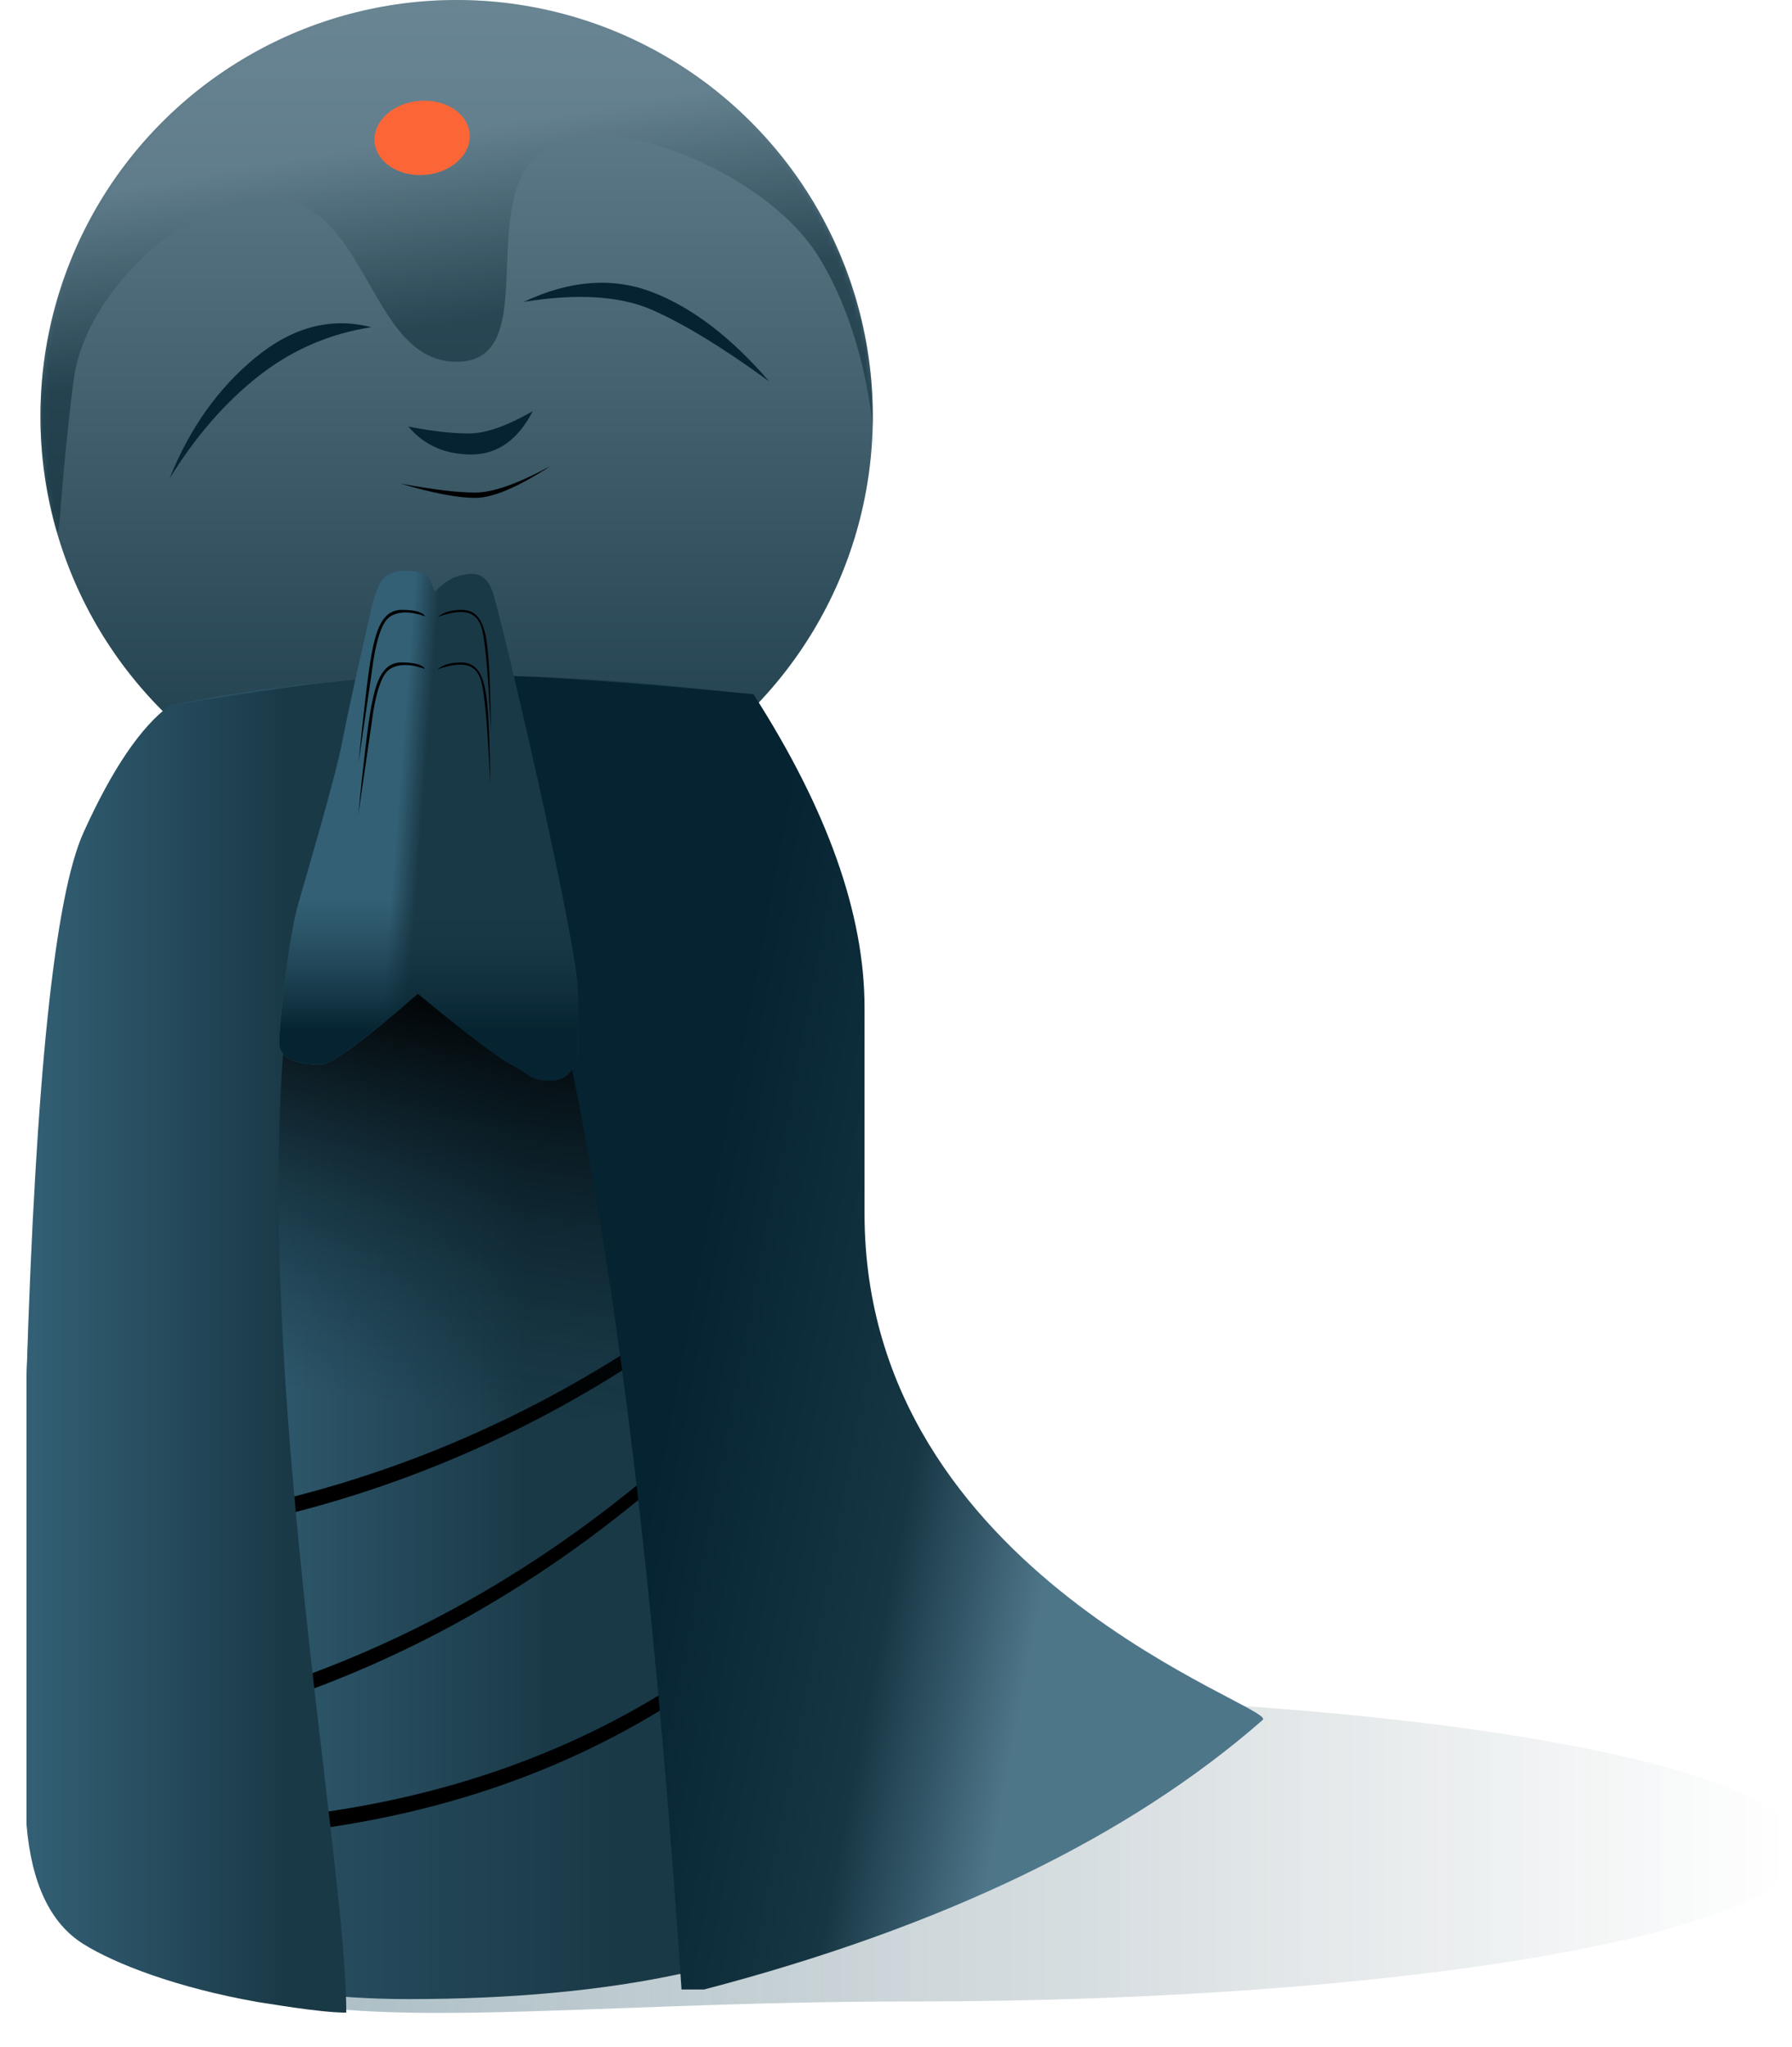
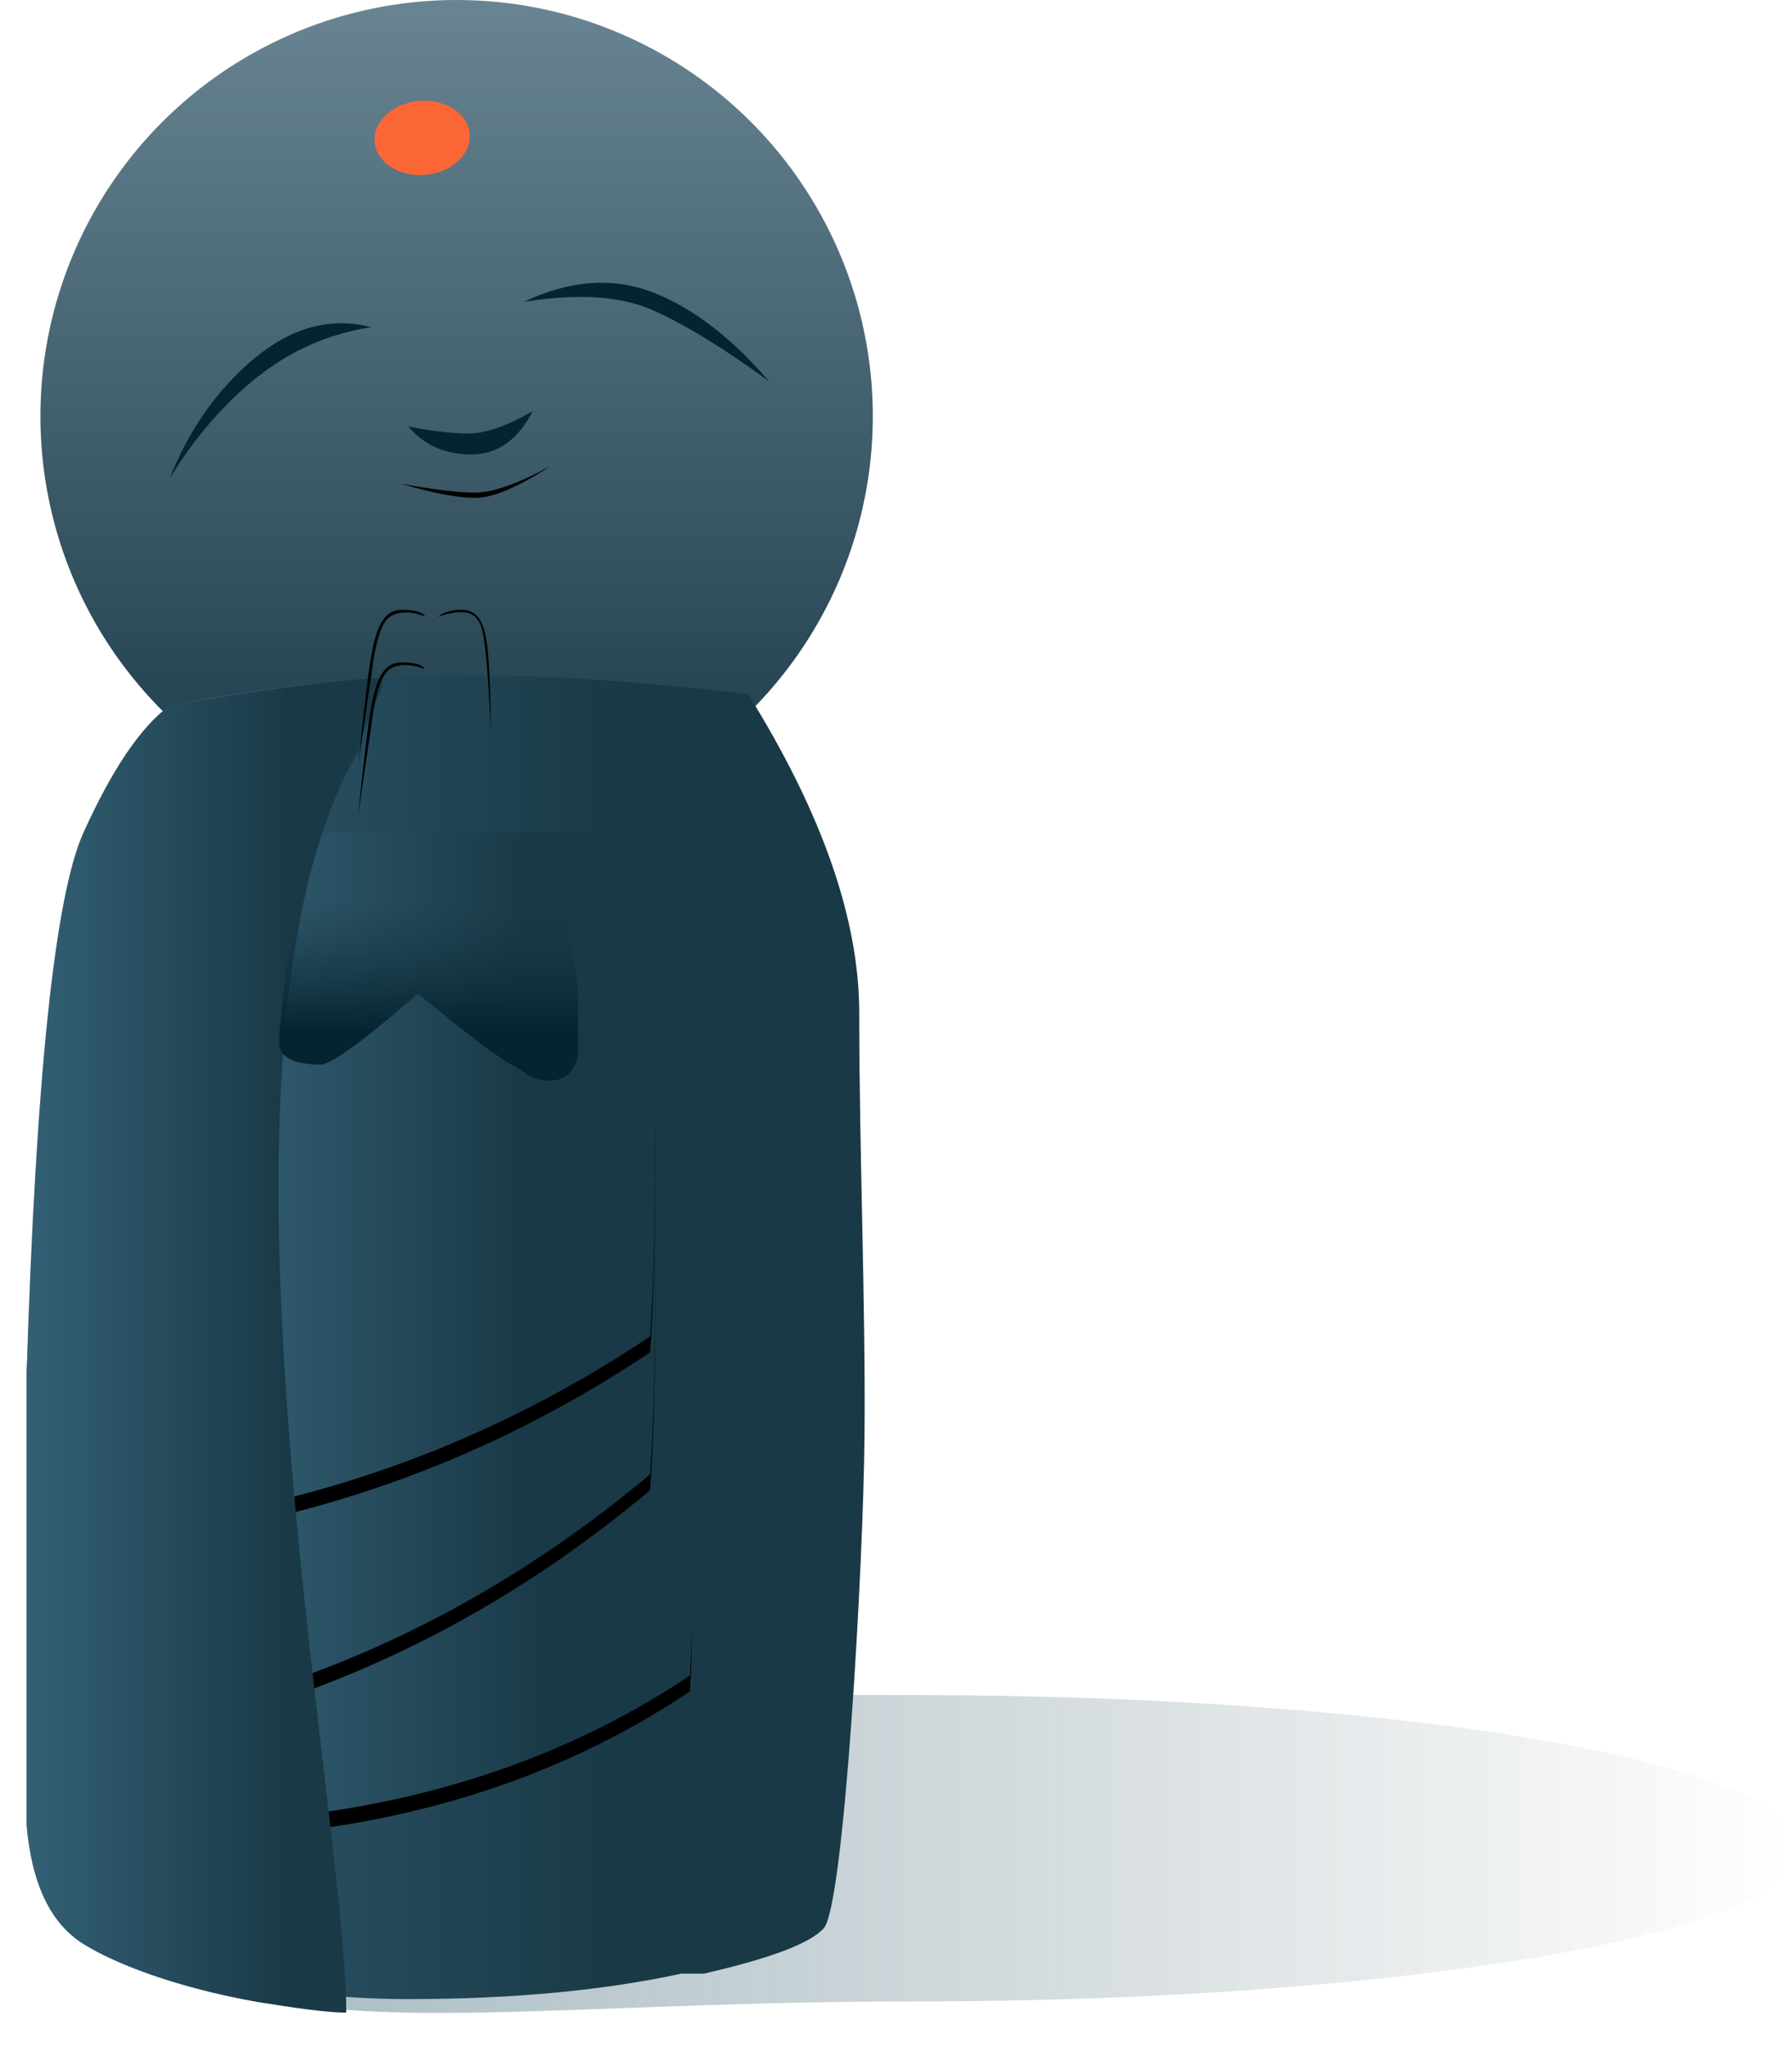
<svg xmlns="http://www.w3.org/2000/svg" xmlns:xlink="http://www.w3.org/1999/xlink" width="338" height="386" viewBox="0 0 338 386">
  <defs>
    <linearGradient id="prefix__a" x1="0%" x2="100%" y1="50%" y2="50%">
      <stop offset="0%" stop-color="#0C495E" stop-opacity=".4" />
      <stop offset="100%" stop-color="#052330" stop-opacity="0" />
    </linearGradient>
    <linearGradient id="prefix__d" x1="50%" x2="50%" y1="0%" y2="99.945%">
      <stop offset="0%" stop-color="#698593" />
      <stop offset="99.945%" stop-color="#1A3947" />
    </linearGradient>
    <linearGradient id="prefix__e" x1="53.963%" x2="45.862%" y1="56.958%" y2="24.875%">
      <stop offset="0%" stop-color="#052330" />
      <stop offset="100%" stop-color="#698593" />
    </linearGradient>
    <linearGradient id="prefix__i" x1=".055%" x2="70.457%" y1="49.945%" y2="49.945%">
      <stop offset="0%" stop-color="#336075" />
      <stop offset="100%" stop-color="#1A3947" />
    </linearGradient>
    <linearGradient id="prefix__l" x1=".055%" x2="70.457%" y1="49.945%" y2="49.945%">
      <stop offset="0%" stop-color="#336075" />
      <stop offset="100%" stop-color="#1A3947" />
    </linearGradient>
    <linearGradient id="prefix__o" x1=".055%" x2="70.457%" y1="49.945%" y2="49.945%">
      <stop offset="0%" stop-color="#336075" />
      <stop offset="100%" stop-color="#1A3947" />
    </linearGradient>
    <linearGradient id="prefix__r" x1=".055%" x2="70.457%" y1="49.945%" y2="49.945%">
      <stop offset="0%" stop-color="#336075" />
      <stop offset="100%" stop-color="#1A3947" />
    </linearGradient>
    <linearGradient id="prefix__s" x1="50%" x2="40.423%" y1="0%" y2="85.915%">
      <stop offset="0%" />
      <stop offset="100%" stop-color="#052330" stop-opacity="0" />
    </linearGradient>
    <linearGradient id="prefix__u" x1="30.487%" x2="74.777%" y1="49.945%" y2="63.327%">
      <stop offset="0%" stop-color="#052330" />
      <stop offset="62.402%" stop-color="#173644" />
      <stop offset="100%" stop-color="#4E7689" />
    </linearGradient>
    <linearGradient id="prefix__v" x1=".055%" x2="70.457%" y1="49.945%" y2="49.945%">
      <stop offset="0%" stop-color="#336075" />
      <stop offset="100%" stop-color="#1A3947" />
    </linearGradient>
    <linearGradient id="prefix__w" x1="41.779%" x2="50%" y1="31.457%" y2="32.535%">
      <stop offset="0%" stop-color="#336075" />
      <stop offset="100%" stop-color="#1A3947" />
    </linearGradient>
    <linearGradient id="prefix__x" x1="50%" x2="50%" y1="13.719%" y2="76.827%">
      <stop offset=".069%" stop-color="#1A3947" stop-opacity="0" />
      <stop offset="100%" stop-color="#052330" />
    </linearGradient>
    <filter id="prefix__b" width="105.4%" height="130%" x="-2.7%" y="-15%" filterUnits="objectBoundingBox">
      <feGaussianBlur in="SourceGraphic" stdDeviation="3" />
    </filter>
    <filter id="prefix__f" width="115.3%" height="123.9%" x="-7.6%" y="-12%" filterUnits="objectBoundingBox">
      <feGaussianBlur in="SourceGraphic" stdDeviation="4" />
    </filter>
    <filter id="prefix__h" width="179.1%" height="134.5%" x="-39.5%" y="-17.2%" filterUnits="objectBoundingBox">
      <feGaussianBlur in="SourceGraphic" stdDeviation="1.5" />
    </filter>
    <filter id="prefix__j" width="136.3%" height="127.8%" x="-18.2%" y="-11.4%" filterUnits="objectBoundingBox">
      <feOffset dy="3" in="SourceAlpha" result="shadowOffsetOuter1" />
      <feGaussianBlur in="shadowOffsetOuter1" result="shadowBlurOuter1" stdDeviation="5" />
      <feColorMatrix in="shadowBlurOuter1" values="0 0 0 0 0.02 0 0 0 0 0.137 0 0 0 0 0.188 0 0 0 0.5 0" />
    </filter>
    <filter id="prefix__m" width="139.3%" height="123.8%" x="-19.6%" y="-9.7%" filterUnits="objectBoundingBox">
      <feOffset dy="3" in="SourceAlpha" result="shadowOffsetOuter1" />
      <feGaussianBlur in="shadowOffsetOuter1" result="shadowBlurOuter1" stdDeviation="5" />
      <feColorMatrix in="shadowBlurOuter1" values="0 0 0 0 0.02 0 0 0 0 0.137 0 0 0 0 0.188 0 0 0 0.5 0" />
    </filter>
    <filter id="prefix__p" width="139.3%" height="125.7%" x="-19.6%" y="-10.5%" filterUnits="objectBoundingBox">
      <feOffset dy="3" in="SourceAlpha" result="shadowOffsetOuter1" />
      <feGaussianBlur in="shadowOffsetOuter1" result="shadowBlurOuter1" stdDeviation="5" />
      <feColorMatrix in="shadowBlurOuter1" values="0 0 0 0 0.02 0 0 0 0 0.137 0 0 0 0 0.188 0 0 0 0.5 0" />
    </filter>
    <filter id="prefix__t" width="116.9%" height="112.9%" x="-8.4%" y="-6.5%" filterUnits="objectBoundingBox">
      <feGaussianBlur in="SourceGraphic" stdDeviation="2" />
    </filter>
    <filter id="prefix__y" width="128.7%" height="112.5%" x="-14.3%" y="-6.3%" filterUnits="objectBoundingBox">
      <feGaussianBlur in="SourceGraphic" stdDeviation=".6" />
    </filter>
    <filter id="prefix__z" width="128.7%" height="112.5%" x="-14.3%" y="-6.3%" filterUnits="objectBoundingBox">
      <feGaussianBlur in="SourceGraphic" stdDeviation=".6" />
    </filter>
    <filter id="prefix__A" width="136.1%" height="115.6%" x="-18.1%" y="-7.8%" filterUnits="objectBoundingBox">
      <feGaussianBlur in="SourceGraphic" stdDeviation=".6" />
    </filter>
    <filter id="prefix__B" width="136.1%" height="115.6%" x="-18.1%" y="-7.8%" filterUnits="objectBoundingBox">
      <feGaussianBlur in="SourceGraphic" stdDeviation=".6" />
    </filter>
    <path id="prefix__k" d="M34.625 225h83c6.315 42.377 8.815 72.696 7.5 90.958-25.497 17.054-55.663 26.285-90.5 27.692V225z" />
    <path id="prefix__n" d="M34.625 183h83c1.315 45.072 1.315 76.738 0 95-25.053 21.029-52.72 35.579-83 43.65V183z" />
    <path id="prefix__q" d="M34.625 157h83c1.315 45.072 1.315 76.738 0 95-25.497 17.054-53.164 28.27-83 33.65V157z" />
    <circle id="prefix__c" cx="78.5" cy="78.5" r="78.5" />
  </defs>
  <g fill="none" fill-rule="evenodd" transform="translate(5)">
    <path fill="url(#prefix__a)" d="M167.125 377.41c92.508 0 167.5-12.934 167.5-28.89 0-15.954-74.992-28.888-167.5-28.888S1.49 317.83 1.49 333.786c0 4.586 20.501 34.26 33.135 39.713 24.997 10.79 66.582 3.911 132.5 3.911z" filter="url(#prefix__b)" />
    <g transform="translate(2.625)">
      <g>
        <mask id="prefix__g" fill="#fff">
          <use xlink:href="#prefix__c" />
        </mask>
        <use fill="url(#prefix__d)" xlink:href="#prefix__c" />
-         <path fill="url(#prefix__e)" fill-opacity=".5" d="M78.5 68.222c20.096 0-3.869-44.888 28.834-42.61 11.352.792 31.706 9.757 39.822 23.395C159.546 69.825 157 96.135 157 78.5 157 35.146 121.854 0 78.5 0S0 35.146 0 78.5c0 6.321.747 12.468 2.158 18.356 1.972 8.23.682 2.086 4.06-24.91 1.955-15.625 17.636-29.692 28.413-33.304 27.763-9.307 25.04 29.58 43.869 29.58z" filter="url(#prefix__f)" mask="url(#prefix__g)" />
      </g>
      <path fill="#052330" d="M24.364 90.218c3.755-9.395 9.14-16.984 16.152-22.767 7.014-5.783 14.306-7.7 21.878-5.754-7.955 1.237-15.07 4.335-21.346 9.295S29.21 82.36 24.364 90.218zM92.859 77.53c-2.805 5.447-6.672 8.17-11.603 8.17-4.93 0-8.883-1.755-11.858-5.265 4.45.87 8.257 1.306 11.42 1.306 3.163 0 7.177-1.403 12.04-4.21z" />
      <path fill="#000" d="M76.503 102.644c-.385-7.31.249-12.397 1.901-15.26 1.653-2.862 4.775-6.475 9.368-10.841-4.015 4.699-6.85 8.48-8.502 11.342-1.652 2.862-2.575 7.782-2.767 14.76z" filter="url(#prefix__h)" transform="rotate(-120 82.083 89.594)" />
      <path fill="#052330" d="M91.157 56.924c8.72-4.11 16.83-4.71 24.331-1.8 7.502 2.91 14.816 8.502 21.942 16.775-8.595-6.267-15.91-10.738-21.942-13.415-6.032-2.676-14.142-3.196-24.33-1.56z" />
      <ellipse cx="72" cy="26" fill="#FC6636" rx="9" ry="7" transform="rotate(-5 72 26)" />
    </g>
    <path fill="url(#prefix__i)" d="M26.99 133.048c-4.754 4.666-9.836 12.983-15.248 24.952C6.331 169.97 2.417 203.84 0 259.61l2 84.468c.942 9.137 4.523 15.64 10.742 19.513 9.33 5.808 29.955 13.371 59.28 13.371 19.552 0 36.726-1.602 51.523-4.805h4.235c12.518-2.86 20.052-5.715 22.603-8.566 3.827-4.277 7.467-68.22 7.683-92.946.216-24.726-1-53.229-1-79.645 0-17.61-6.982-37.64-20.948-60.09-22.1-2.672-41.599-3.844-58.493-3.516-16.895.328-33.773 2.213-50.636 5.654z" />
    <use fill="#000" filter="url(#prefix__j)" xlink:href="#prefix__k" />
    <use fill="url(#prefix__l)" xlink:href="#prefix__k" />
    <use fill="#000" filter="url(#prefix__m)" xlink:href="#prefix__n" />
    <use fill="url(#prefix__o)" xlink:href="#prefix__n" />
    <use fill="#000" filter="url(#prefix__p)" xlink:href="#prefix__q" />
    <use fill="url(#prefix__r)" xlink:href="#prefix__q" />
-     <path fill="url(#prefix__s)" d="M47.625 196L75.125 184.887 103.625 196 114.456 265.802 43.345 277.725z" filter="url(#prefix__t)" />
-     <path fill="url(#prefix__u)" d="M123.545 375.157h4.235c45.04-11.788 80.172-28.736 105.397-50.844 2.857-2.505-75.11-26.93-75.11-95.442V190c0-17.61-6.983-37.308-20.949-59.09-23.067-2.213-39.425-3.39-49.073-3.534-3.59-.053-13.488-4.781-10.42.018 21.859 34.199 37.166 116.786 45.92 247.763z" />
    <path fill="url(#prefix__v)" d="M26.99 133.048c-5.42 3.999-10.836 11.983-16.248 23.952C5.331 168.97 1.75 203.173 0 259.61v84.468c.942 11.137 4.523 18.64 10.742 22.513 6.009 3.74 17.532 8.21 32.809 10.916 1.172.13 11.586 2.01 16.762 2.01 0-38.265-30.185-182.547 2.247-237.729 2.232-9.607 7.032-14.15 3.016-13.896-8.58.543-21.443 2.262-38.587 5.156z" />
    <g>
-       <path fill="url(#prefix__w)" d="M27.875.961c-.366-.459-4.854-2.006-7.861.176-1.176.854-2.192 3.487-3.048 7.9C14.603 19.28 12.928 26.95 11.94 32.05c-1.48 7.648-6.8 25.223-8.475 31.285C1.79 69.396 0 85.406 0 89.032c0 3.626 4.904 4.11 7.828 4.11 1.95 0 8.061-4.455 18.336-13.364 9.265 7.588 15.15 12.043 17.654 13.363 3.756 1.981 3.586 3.009 7.38 3.009 2.529 0 4.25-1.507 5.162-4.522v-11.85c0-9.632-14.647-71.672-16.105-75.79C38.797-.133 36.116.44 33.968.96c-1.433.347-2.986 1.355-4.66 3.026-.374-1.289-.851-2.298-1.433-3.026z" transform="translate(47.657 107.61)" />
      <path fill="url(#prefix__x)" d="M3.465 63.334C1.79 69.396 0 85.406 0 89.032c0 3.626 4.904 4.11 7.828 4.11 1.95 0 8.061-4.455 18.336-13.364 9.265 7.588 15.15 12.043 17.654 13.363 3.756 1.981 3.586 3.009 7.38 3.009 2.529 0 4.25-1.507 5.162-4.522v-11.85c0-2.602-1.658-10.895-2.667-16.444-14.83-7.127-49.006-4.425-50.228 0z" transform="translate(47.657 107.61)" />
      <path fill="#000" d="M27.468 18.526c-.466-.815-1.94-1.223-4.425-1.223-3.727 0-4.847 3.997-5.681 8.36-.557 2.908-1.376 9.718-2.46 20.428l2.46-16.791c.76-6.2 1.944-9.79 3.553-10.774 1.61-.983 3.794-.983 6.553 0z" filter="url(#prefix__y)" transform="translate(47.657 107.61)" />
      <path fill="#000" d="M27.532 8.614c-.465-.816-1.94-1.224-4.425-1.224-3.727 0-4.847 3.997-5.68 8.36-.557 2.908-1.377 9.718-2.46 20.428l2.46-16.791c.759-6.2 1.943-9.79 3.553-10.773 1.61-.983 3.794-.983 6.552 0z" filter="url(#prefix__z)" transform="translate(47.657 107.61)" />
-       <path fill="#000" d="M39.814 18.614c-1.05-.874-2.52-1.311-4.412-1.311-2.838 0-4.194 1.902-4.813 6.36-.412 2.973-.659 8.535-.74 16.686.338-7.227.658-12.121.96-14.682.455-3.842.642-6.367 2.618-7.484 1.318-.744 3.447-.6 6.387.43z" filter="url(#prefix__A)" transform="translate(47.657 107.61) matrix(-1 0 0 1 69.663 0)" />
      <path fill="#000" d="M39.932 8.7c-1.05-.873-2.52-1.31-4.412-1.31-2.838 0-4.194 1.902-4.812 6.36-.412 2.973-.66 8.535-.74 16.687.337-7.228.657-12.122.96-14.683.454-3.841.64-6.367 2.618-7.484 1.317-.744 3.446-.6 6.386.43z" filter="url(#prefix__B)" transform="translate(47.657 107.61) matrix(-1 0 0 1 69.9 0)" />
    </g>
  </g>
</svg>